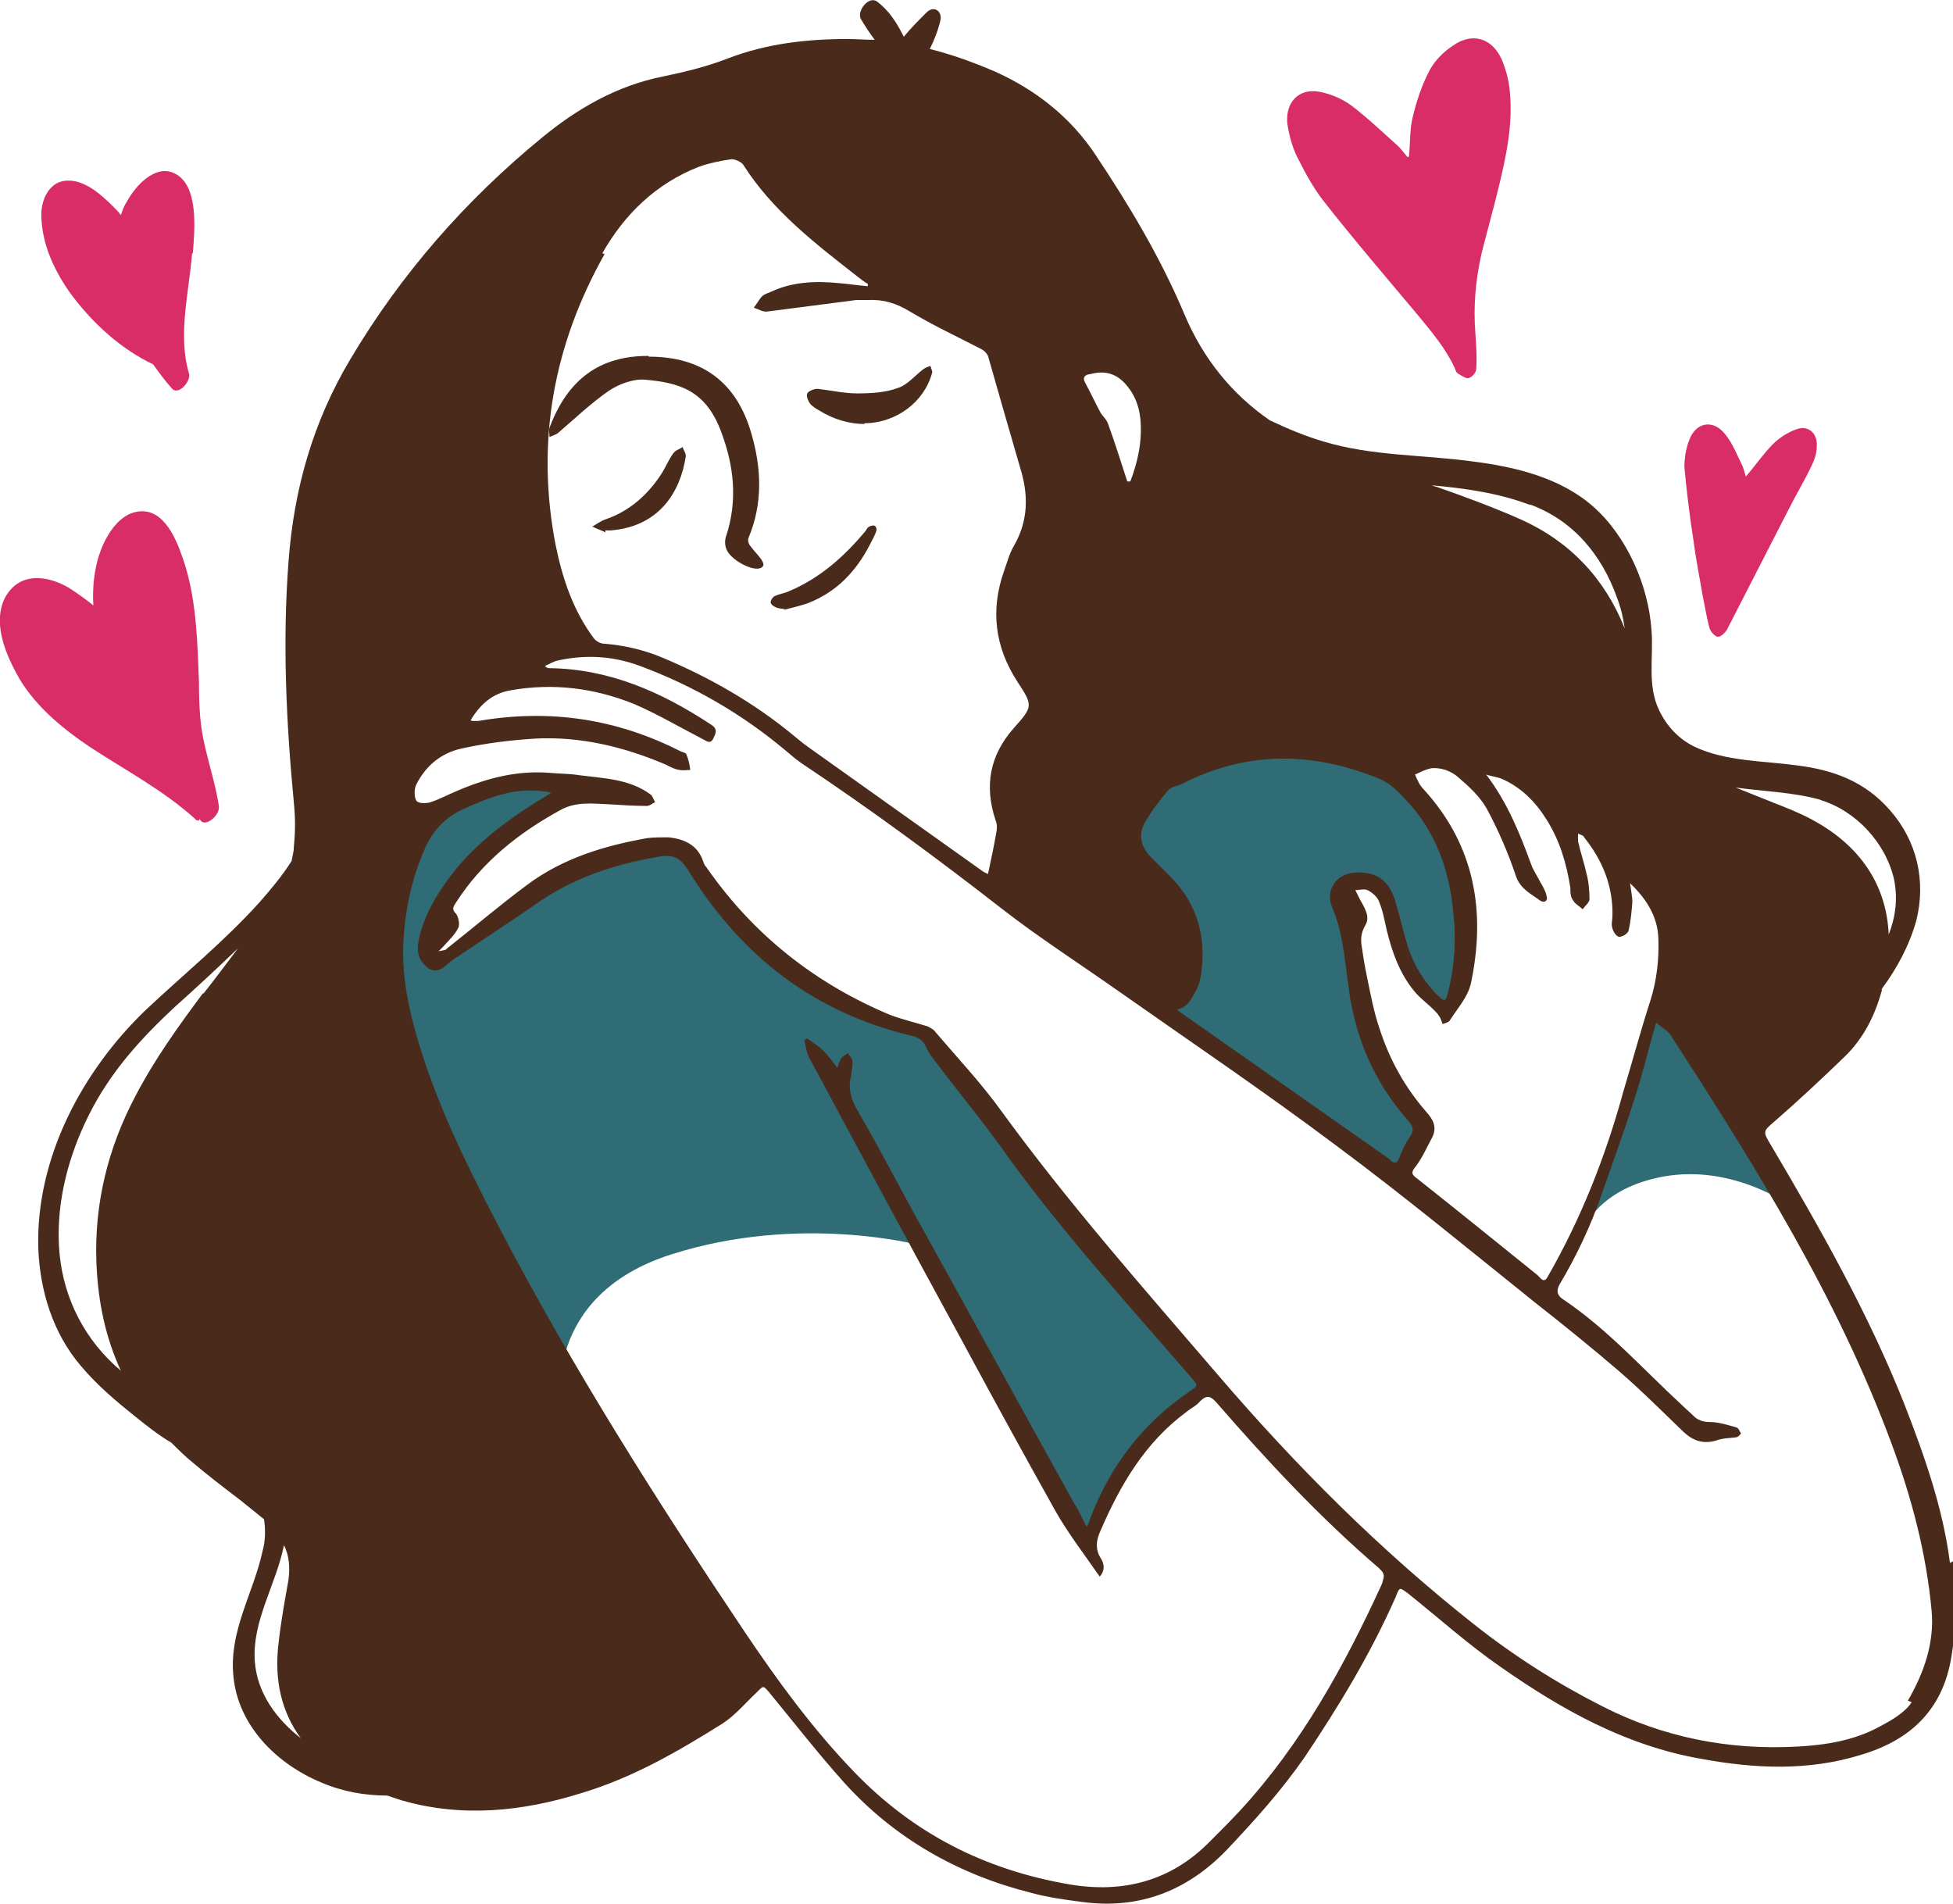
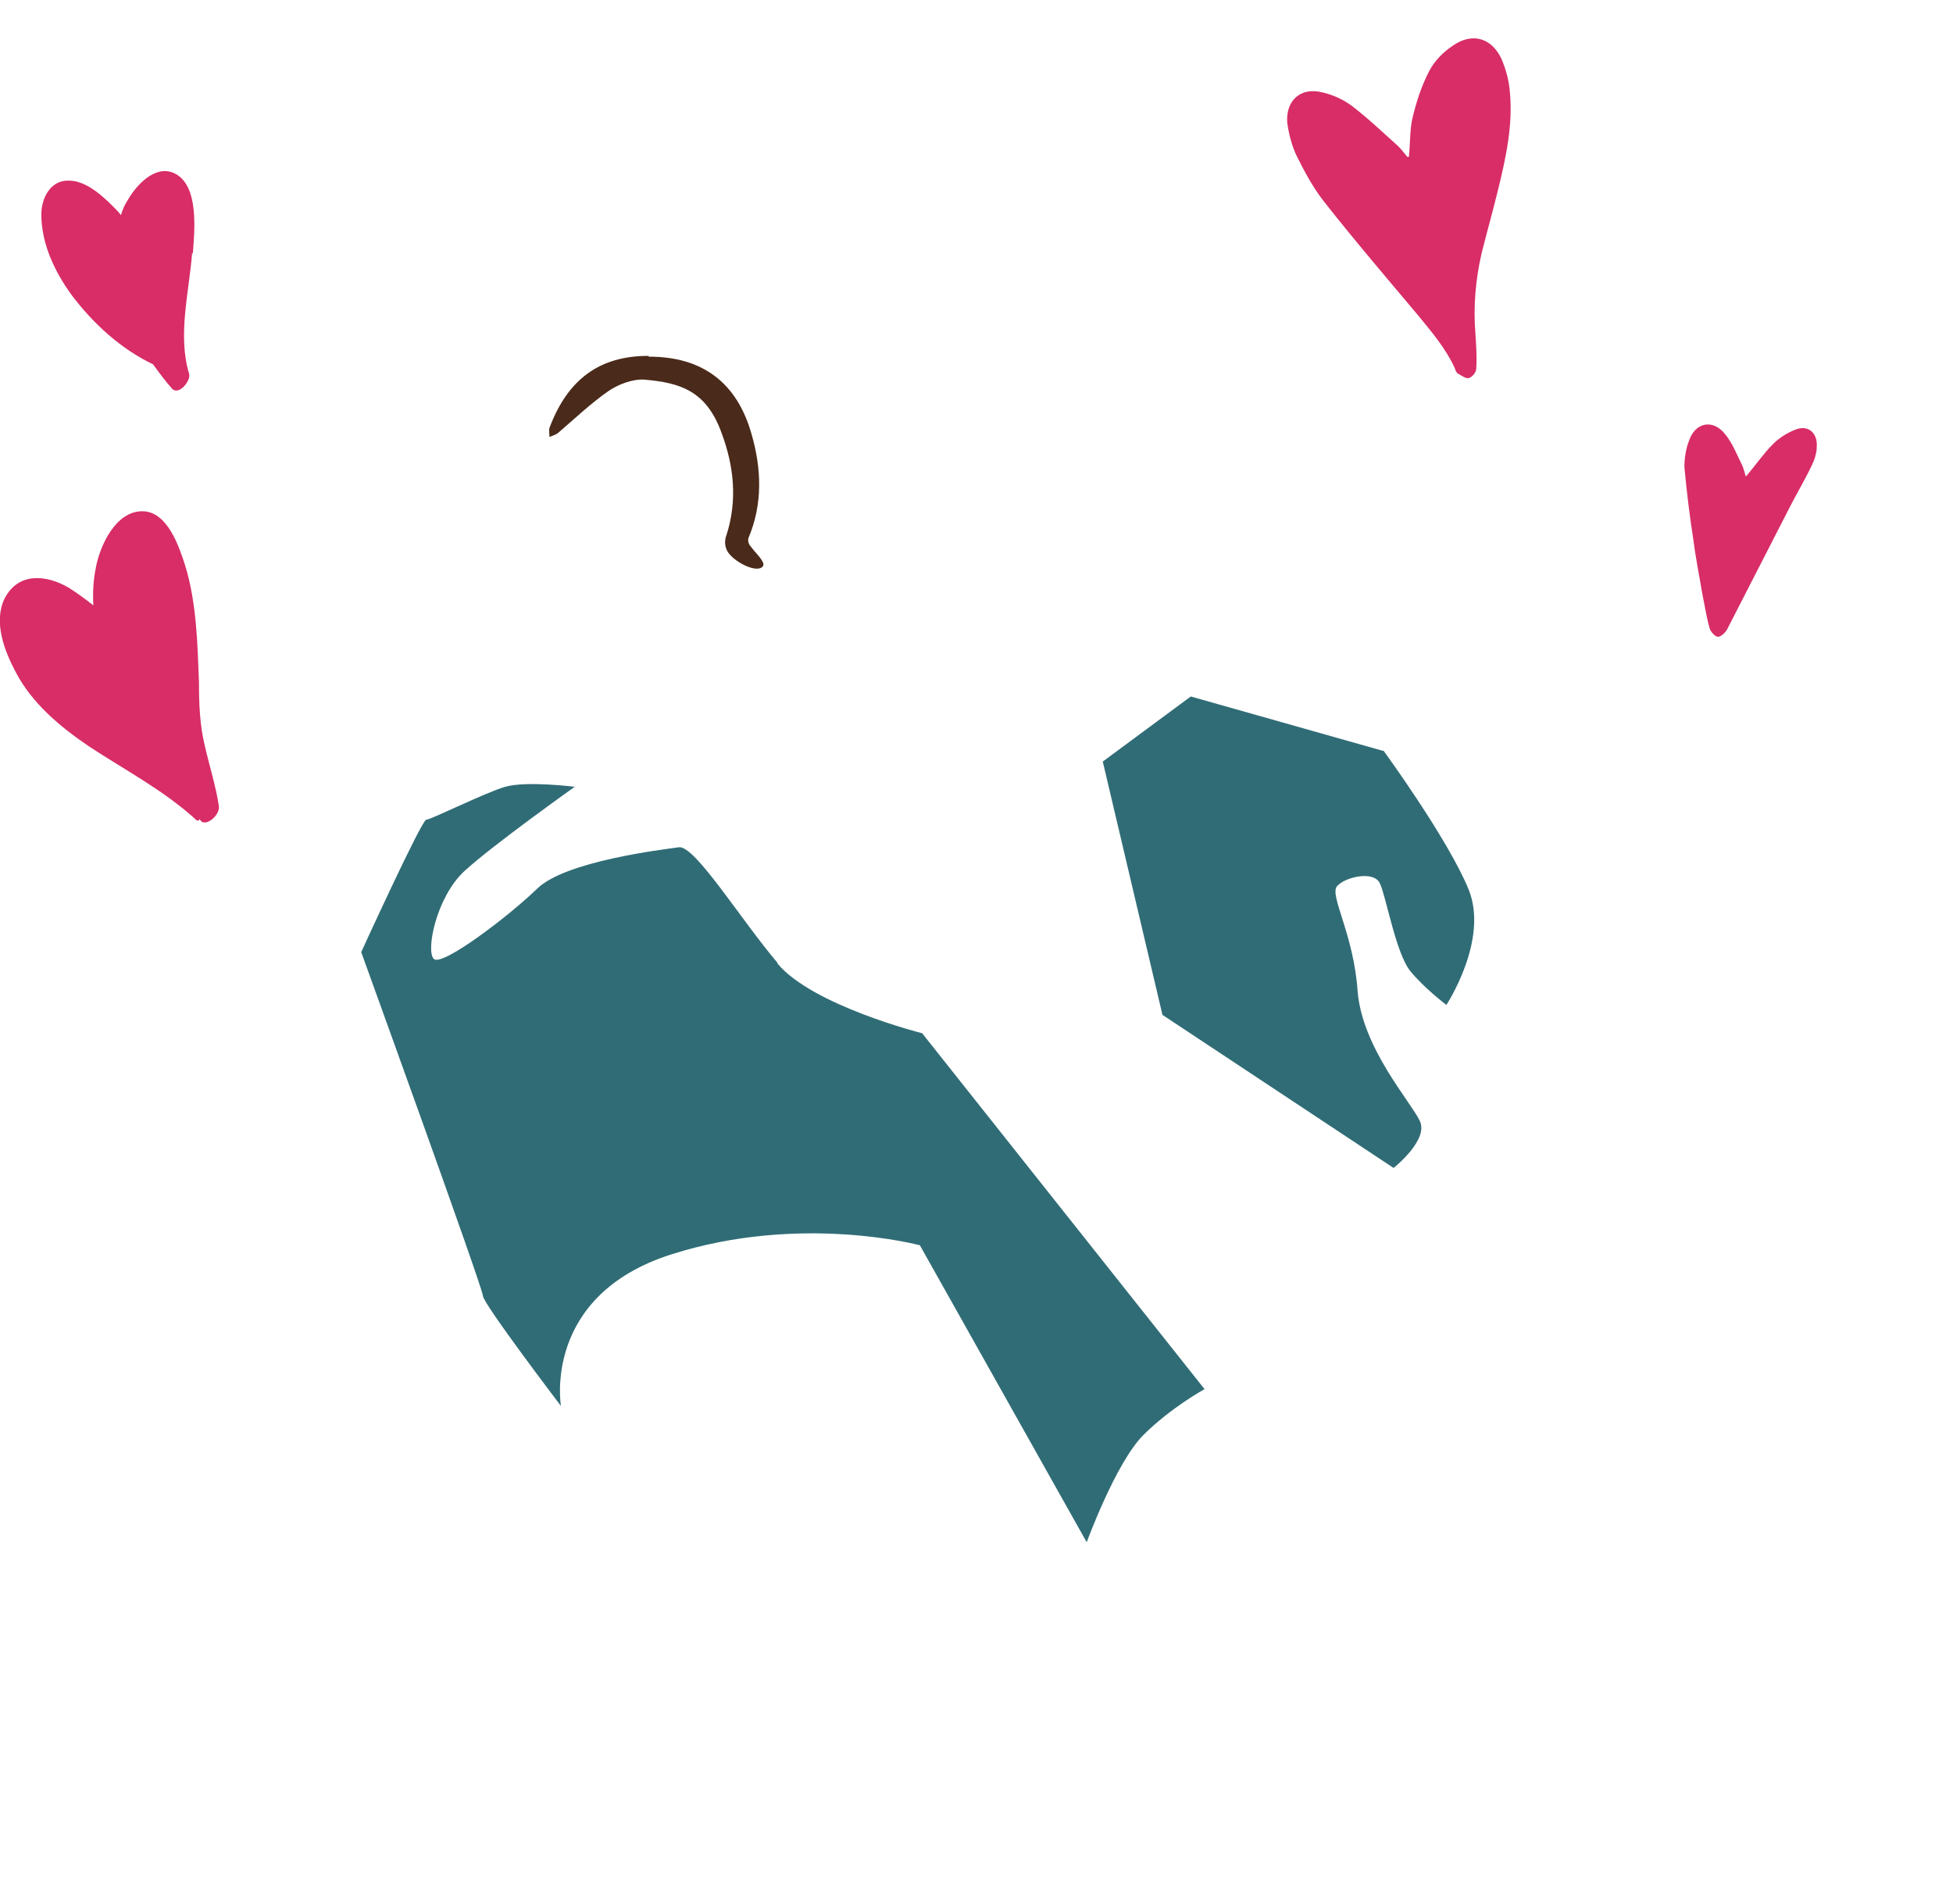
<svg xmlns="http://www.w3.org/2000/svg" viewBox="0 0 255.2 248.8">
  <defs>
    <style>.d{fill:#d82d67;}.e{fill:#4a2a1a;}.f{fill:#306c76;}</style>
  </defs>
  <g id="a" />
  <g id="b">
    <g id="c">
      <g>
        <path class="f" d="M101.6,125.8c-4.7-5.5-10.8-15.4-12.9-15.1-2.1,.3-14.8,1.8-18.5,5.4-3.7,3.6-12.4,10.2-13.5,9.2-1.1-1,.3-8.1,4-11.5,3.7-3.4,14.4-11,14.4-11,0,0-6.3-.8-9.1,0-2.7,.8-9.7,4.3-10.3,4.3s-8.5,17.3-8.5,17.3c0,0,15.9,43.9,15.9,44.9s10.2,14.4,10.2,14.4c0,0-2.5-14.4,14.4-19.8,16.9-5.4,32.5-1.2,32.5-1.2l21.8,38.8s3.8-10.4,7.4-14c3.6-3.6,8-6,8-6l-36.9-46.5s-14.3-3.6-18.9-9.1Z" />
        <path class="f" d="M180.7,98.1l-25.1-7.1-11.5,8.5,7.8,33.1,30.2,20s4.7-3.7,3.4-6.2c-1.2-2.5-7.5-9.5-8.1-16.9-.5-7.4-3.7-12.5-2.7-13.7,1-1.2,4.8-2.1,5.6-.4,.8,1.6,2.1,9.2,4,11.5,1.9,2.3,4.7,4.4,4.7,4.4,0,0,5.6-8.5,2.9-15.1-2.7-6.6-11.1-18.1-11.1-18.1Z" />
-         <path class="f" d="M220.1,127.6c-.4,.3-3.2,2.5-3.2,2.5l-10.4,31.2c.3-.7,2.4-6.1,11-7.6,9.2-1.6,16.7,4,16.7,4,0,0-13.7-30.3-14.1-30.1Z" />
      </g>
-       <path class="e" d="M254.8,204.2c-.9-7.1-3.3-13.9-5.9-20.6-4.7-11.9-11-23-17.5-34-1.1-1.8-1-1.8,.5-3.1,3.1-2.7,6.1-5.5,9.1-8.4,2.5-2.4,4-5.4,4.9-8.7,0,0,0-.1,0-.2,2-2.7,3.6-5.7,4.5-8.9,1.3-5.2,.1-10.4-3.4-14.4-3.3-3.8-7.4-5.3-12.2-5.9-4.4-.6-9.2-.5-13.3-2.4-2.1-1-3.7-2.7-4.7-4.8-1.6-3.3-.7-7-1-10.5-.4-5.8-3.2-12.2-7.6-16.1-4.3-3.8-10.2-5.2-15.7-5.9-6.5-.9-13.2-.7-19.5-2.6-2.4-.7-4.8-1.7-7.1-2.8-4.9-3.4-8.7-8-11.2-14-3.1-7.3-7.1-14-11.5-20.6-3.3-5-7.9-8.6-13.3-11-2.8-1.2-5.6-2.2-8.4-2.9,.6-1.2,1.1-2.5,1.4-3.8,.2-1.3-1-1.9-1.9-.9-1,1-2,2-2.9,3.1-.9-1.8-1.9-3.4-3.5-4.6-1.1-.8-2.7,1.3-2.1,2.3,.6,1,1.2,1.9,1.8,2.7-1.2,0-2.4-.1-3.6-.1-5.3,0-10.5,.6-15.5,2.5-2.8,1.1-5.7,1.8-8.6,2.4-6,1.2-11.2,4.2-15.8,8-10,8.2-18.4,17.8-25,28.9-4.9,8.2-7.4,17-8.1,26.5-.8,10.5-.3,21,.7,31.5,.2,1.9,.2,3.8,0,5.7,0,.7-.2,1.3-.3,1.9-1.2,1.9-2.7,3.7-4.2,5.4-4.6,5.1-9.9,9.4-14.9,14.1-8.3,8-14.3,19.3-14,31,.2,5.6,1.9,11.2,5.6,15.5,2.1,2.5,4.6,4.6,7.1,6.6,1.5,1.2,3,2.4,4.7,3.4,.9,.9,1.8,1.8,2.8,2.6,2,1.7,4.1,3.3,6.2,4.9,1,.8,2.1,1.7,3.1,2.5,.2,1.3,.2,2.8-.2,4.2-1.2,5.5-4.4,10.4-3.8,16.3,.6,6.5,5.7,11.5,11.5,13.9,2.8,1.2,5.7,1.7,8.6,1.7,.6,.2,1.2,.4,1.8,.6,7.9,2.3,15.8,1.5,23.5-.9,6.7-2,12.6-5.4,18.5-9.1,1.7-1.1,3-2.7,4.5-4.1,.9-.9,.8-.9,1.6,0,3.2,3.9,6.4,8,9.8,11.8,6.6,7.3,14.9,12,24.4,14.4,2.2,.6,4.4,.9,6.7,1.2,7.4,1,13.7-1.4,18.9-6.8,3.6-3.8,7.1-7.7,10.1-12,4.5-6.7,8.7-13.6,12-21.1,.5-1.3,.5-1.2,1.6-.4,4,3.2,7.9,6.7,12.1,9.6,8,5.6,16.4,10.3,26.2,12,7,1.3,14,1.6,20.8-.5,6.5-1.9,10.8-5.9,11.9-12.9,.7-4.2,.7-8.3,.2-12.4ZM26.5,129.8c-3.2,4.3-6.3,8.6-8.8,13.4-3.6,6.8-5.4,14.1-5.1,21.8,.2,5.1,1.2,9.8,3.2,14.1-.3-.3-.6-.5-.9-.8-4.4-4.1-6.9-9.6-7.2-15.6-.3-5.9,1.3-11.8,3.9-17,2.8-5.6,6.7-9.9,11.2-14.1,2.8-2.5,5.6-5.1,8.3-7.7-1.5,2-3,4-4.5,5.9Zm6.8,87.3c-.4-5.3,2.8-10.1,3.8-15.2,.7,1.3,.8,2.9,.6,4.5-.5,2.8-1,5.5-1.3,8.3-.6,4.8,.4,9,2.9,12.4-3.2-2.5-5.7-5.9-6-10ZM237.8,104.5c4.7,1.4,8.6,5.6,9.7,10.4,.5,2.5,.2,4.9-.7,7.2-.3-6.8-4.1-12.3-11.4-15.7-1.7-.8-3.4-1.4-5.1-2.1-1.2-.5-2.3-.9-3.5-1.4,3.7,.5,7.5,.6,11.1,1.6Zm-37.9-38.6c5.7,2.1,9.4,6.6,11.4,12.2,.5,1.3,.8,2.6,1,4-2.6-6.5-7.1-11.3-13.5-14.2-3.6-1.6-7.4-3-11.1-4.3-.2,0-.5-.2-.7-.2,4.4,.4,8.8,1,13,2.6Zm-13.1,34.5c1.4-.2,2.8,.3,3.8,1.2,1.4,1.2,2.8,2.5,3.7,4.1,1.5,2.8,2.8,5.8,3.8,8.8,.6,1.7,2,2.3,3.2,3.2,.5,.3,1,0,.8-.6-.1-.6-.5-1.3-.8-1.8-.4-.8-.9-1.5-1.2-2.3-1.5-4.1-3.1-8.1-5.9-11.8,.6,.2,1.3,.3,1.9,.5,2.6,1.1,4.5,3,6,5.4,1.7,2.7,2.6,5.7,3.1,8.9,0,.6,0,1.2,.4,1.7,.2,.4,.8,.7,1.2,1.1,.3-.4,.9-.9,.9-1.3,0-1.1-.1-2.3-.4-3.4-.3-1.4-.8-2.8-1.1-4.2,0-.3,0-.7,0-1,.3,.2,.7,.2,.8,.5,2.4,3,3.8,6.4,3.7,10.3,0,.5-.2,1.1,0,1.6,.1,.4,.5,1.1,.9,1.1,.4,0,1.1-.4,1.2-.8,.3-1.2,.4-2.5,.5-3.7,0-.8-.2-1.7-.3-2.5,2.1,2,3.6,4.3,3.7,7.2,.1,2.7-.2,5.4-1,8-1.3,4-2.4,8.1-3.6,12.1-2.3,8.4-5.5,16.5-9.8,24-.3,.6-.6,.8-1.1,.2,0,0-.2-.2-.3-.3-5.2-4.2-10.4-8.4-15.7-12.6-.7-.5-.9-.8-.2-1.6,.9-1.2,1.5-2.6,2.2-3.9,.6-1.3,0-2.3-.8-3.2-2.8-3.2-4.8-6.8-6.1-10.8-.8-2.3-1.2-4.6-1.7-7-.3-1.4-.5-2.7-.7-4.1-.1-.9,0-1.6,.5-2.5,.7-1.1-.1-2.3-.7-3.4-.2-.4-.4-.8-.6-1.2,.5,0,1.2-.2,1.6,0,.6,.3,1.3,.9,1.5,1.5,.5,1.2,.7,2.4,1,3.7,.7,2.9,1.7,5.7,3.6,8,.8,1,2,1.8,2.9,2.8,.2,.2,.3,.4,.5,.7,.1,.2,.2,.5,.3,.8,.3-.1,.7-.2,.9-.4,1-1.6,2.4-3.1,2.8-4.9,2-9.4,.5-18.1-6.2-25.4-.5-.5-.8-1.2-1.1-1.9,.7-.3,1.4-.7,2.1-.8Zm-37.1,6.9c.8-1.4,1.9-2.8,2.9-4,.4-.5,1.3-.6,1.9-.9,8.4-4.3,17-4.2,25.6-.7,1.4,.5,2.6,1.7,3.6,2.8,3.9,4.1,5.7,9.2,6.2,14.7,.4,3.5,.2,7-.7,10.5-.3,1.2-.4,1.2-1.3,.4-1.8-1.8-3.1-3.9-3.9-6.3-.6-1.9-1-3.8-1.6-5.8-.8-2.9-2.4-4.1-5.2-4-2.6,.1-4.1,2.3-3.1,4.6,1.4,3.3,1.6,6.8,2.1,10.2,.8,6.6,3.3,12.5,7.7,17.5,.7,.8,1,1.3,.3,2.3-.6,.8-1,1.8-1.4,2.8-.3,.6-.6,.7-1.1,.2,0,0-.1-.1-.2-.2-9.1-6.4-18.1-12.7-27.2-19.1-.1-.1-.3-.2-.5-.4,1.5-.3,1.9-1.5,2.5-2.5,.4-.7,.6-1.6,.7-2.5,.6-4.8-.7-9-4.1-12.4-.9-.9-1.7-1.7-2.6-2.6-1.3-1.4-1.6-3-.6-4.6Zm-7.3-58.4c1.8-.5,3.3-.2,4.6,1.2,1.2,1.3,1.8,2.8,2,4.5,.3,2.9-.3,5.7-1.3,8.3h-.4c-.8-2.5-1.6-5-2.5-7.5-.2-.6-.7-1-1-1.5-.7-1.3-1.3-2.6-2-3.9-.4-.7,0-1,.5-1.1Zm-63.7-15.8c2.9-5.1,7-9.1,12.6-11.3,1.4-.5,2.9-.8,4.3-1,.4,0,1.2,.3,1.5,.7,3.8,6,9.4,10.3,14.9,14.6,.5,.4,.9,.7,1.4,1,0,0,0,.2,0,.3-1.2-.1-2.5-.3-3.7-.4-3.1-.3-6.1-.2-8.9,1.1-.4,.2-.9,.3-1.2,.6-.4,.4-.7,1-1.1,1.5,.6,.2,1.2,.6,1.8,.5,3.9-.5,7.7-1,11.6-1.5,.5,0,1,0,1.5,0,2-.1,3.7,.4,5.5,1.5,3,1.8,6.2,3.3,9.3,4.9,.4,.2,.7,.5,.9,.9,1.4,4.9,2.8,9.8,4.2,14.6,1.1,3.5,1.1,6.9-.8,10.2-.6,1-.9,2.2-1.3,3.3-1.8,5.1-1.2,9.9,1.7,14.4,2.1,3.2,2.1,3.3-.4,6.1-3.2,3.6-3.9,7.6-2.4,12.1,.2,.5,.2,1,.1,1.5-.3,1.8-.7,3.6-1.1,5.5-.2-.1-.4-.2-.6-.3-7.6-5.4-15.3-10.9-22.9-16.3-.7-.5-1.3-1-1.9-1.5-5.2-4.3-11-7.6-17.2-10.2-2.4-1-5-1.6-7.6-1.8-.4,0-1-.3-1.3-.7-2.7-3.6-4.1-7.8-5-12.2-2.6-13.4-.3-26.1,6.4-38Zm101.9,173.8c-4.9,10.7-10.5,20.9-18.5,29.6-1.3,1.4-2.6,2.7-4,4.1-5.1,5.2-11.4,6.8-18.4,5.6-11-1.9-20.3-6.6-28.1-14.7-5.4-5.6-10-11.9-14.3-18.3-11.4-17-22.3-34.2-31.8-52.3-4-7.7-7.9-15.4-10.5-23.7-1.4-4.5-2.5-9.1-2.3-13.9,.2-4.4,1.1-8.6,2.9-12.6,1.1-2.4,2.8-4.1,5.2-5.1,3.3-1.5,6.5-2.7,10.2-2.2,.2,0,.5,0,1,.2-.6,.4-.9,.6-1.3,.8-4.7,2.9-9.1,6.2-12.3,10.7-1.5,2.1-2.8,4.3-3.5,6.9-.4,1.5-.6,3,.7,4.2,.8,.8,1.7,.8,2.6,0,.5-.4,1-.9,1.6-1.2,3.4-2.3,6.8-4.5,10.1-6.8,4.8-3.4,10.1-5.2,15.8-6.2,2.5-.5,3.3,.1,4.6,2.3,6.8,10.8,16.2,18,28.7,21,1,.2,1.6,.6,2,1.5,.4,.9,1.1,1.7,1.7,2.5,2.6,3.5,5.4,6.8,7.9,10.3,7.6,10.7,16.4,20.4,25,30.3,1,1.2,1,1.1-.3,2-6,4.1-10.2,9.6-12.8,16.4-.1,.3-.2,.7-.5,1.2-.6-1.1-1-2.1-1.6-3-7.1-12.8-14.1-25.6-21.2-38.4-2.4-4.4-4.7-8.8-7.2-13.1-.8-1.4-1.2-2.8-.8-4.4,.1-.6,.2-1.3,.2-1.9,0-.4-.4-.7-.6-1.1-.3,.2-.7,.4-.9,.7-.2,.3-.3,.7-.5,1.2-.6-.8-1.1-1.5-1.8-2.2-.6-.6-1.4-1.1-2.1-1.6-.1,0-.3,.2-.4,.2,.2,.9,.3,1.8,.8,2.6,6.5,12.1,13,24.2,19.6,36.3,4.1,7.6,8.2,15.1,12.4,22.6,1.7,3,3.8,5.7,5.8,8.6,.7-.8,.6-1.6,.2-2.3-.8-1.2-.7-2.4-.1-3.7,2.6-6,5.8-11.5,11.2-15.5,.6-.5,1.3-.8,1.8-1.4,.9-.9,1.4-.7,2.2,.2,6.6,7.6,13.5,15,21.2,21.6,.5,.5,.8,.8,.5,1.6Zm69.2,15.5c-.9,1.4-2.7,2.4-4.2,3.2-3.3,1.8-7,2.4-10.7,2.6-9,.5-17.6-1.2-25.6-5.3-5.9-3-11.4-6.5-16.6-10.6-12.3-9.7-23.3-20.7-33.5-32.6-9.7-11.3-19.6-22.5-28.4-34.6-2.6-3.6-5.7-6.9-8.6-10.3-.2-.3-.6-.5-1-.7-1.6-.5-3.3-.9-4.9-1.5-9.8-4.1-17.9-10.5-24-19.3-.2-.2-.3-.4-.4-.7-.7-2.2-2.5-3-4.6-3.2-.9,0-1.8,0-2.7,.1-5.6,1-11,2.6-15.7,6.1-3.5,2.6-6.8,5.4-10.2,8.1-.2,.1-.3,.3-.5,.4-.3,.1-.6,.1-.9,.2,.2-.2,.4-.4,.6-.6,.7-.8,1.5-1.5,2-2.5,.2-.5,0-1.4-.3-1.8-.6-.6-.4-.9,0-1.5,3.4-5.3,8.2-9.1,13.7-12.1,2-1.1,4.3-.8,6.5-.7,1.6,.1,3.2,.2,4.7,.2,.4,0,.7-.3,1.1-.5-.2-.3-.3-.8-.6-1-2.7-2-6-2.1-9.2-2.5-1.2-.2-2.4-.2-3.7-.3-4.3-.4-8.3,.6-12.3,2.3-1.2,.5-2.3,1.1-3.5,1.5-.6,.2-1.7,.2-1.9-.2-.3-.5-.3-1.5,0-2.1,1.2-2.4,3.2-4.1,5.9-4.7,3.2-.7,6.4-1.1,9.7-1.3,5.9-.3,11.6,1.1,17,3.4,.6,.3,1.1,.6,1.8,.7,.5,.1,1,0,1.4,0-.1-.7-.2-1.3-.5-2,0-.2-.4-.3-.7-.4-8.4-4.3-17.2-5.6-26.5-4-.2,0-.4,0-.7,0,0,0-.2,0-.3-.1,1.2-2,2.8-3.5,5.2-3.9,5.6-1,11-.3,16.2,1.8,3,1.3,5.9,3,8.8,4.5,.6,.3,1.1,.8,1.5,0,.4-.8,.6-1.3-.4-1.9-6.4-4.2-13.2-7.2-21-7.3-.2,0-.3,0-.6-.3,.6-.2,1.1-.6,1.7-.7,3.6-.8,7.2-.6,10.7,.7,7,2.6,13.4,6.3,19.1,11.1,.7,.6,1.3,1.1,2,1.6,9,6,17.7,12.4,26.3,19.1,4.9,3.8,10.2,7.2,15.3,10.8,9.4,6.6,19,13.1,28.2,20,8.9,6.6,17.5,13.7,26.1,20.6,3.7,2.9,7.4,5.9,10.9,8.9,2.9,2.5,5.7,5.3,8.5,8,1.3,1.2,2.6,1.6,4.3,1.1,.8-.3,1.7-.3,2.5-.4,.3,0,.5-.3,.7-.5-.2-.3-.3-.7-.6-.8-1.1-.3-2.3-.7-3.4-.7-.9,0-1.6-.2-2.2-.8-.5-.5-1-.9-1.5-1.4-5.1-4.7-9.7-9.9-15.5-13.8-.8-.5-1-1.1-.5-2,2.2-3.7,4.1-7.7,5.5-11.8,1.4-4,2.9-8.1,4.2-12.2,1.1-3.3,1.9-6.7,2.9-10.2,.8,.7,1.6,1.1,2,1.8,11,17,21.7,34.1,28.8,53.3,2.6,7,4.5,14.2,5.2,21.7,.4,4.2-1,8.2-3.1,11.8Z" />
-       <path class="d" d="M184.1,20.5c.2-1.9,.1-3.6,.5-5.2,.5-2.1,1.2-4.2,2.2-6.1,.7-1.3,1.8-2.4,3-3.2,2.5-1.8,5.1-1.1,6.4,1.7,.6,1.4,1,2.9,1.1,4.4,.4,4.2-.5,8.4-1.5,12.5-.7,2.9-1.5,5.7-2.2,8.5-.8,3.5-1.1,7-.8,10.6,.1,1.5,.2,3,.1,4.5,0,.4-.5,1.1-1,1.2-.3,.1-.9-.3-1.4-.6-.2-.1-.3-.4-.4-.7-1.2-2.6-3-4.7-4.8-6.9-4.2-5-8.4-9.9-12.4-15-1.4-1.8-2.5-3.9-3.5-5.9-.6-1.3-1-2.8-1.2-4.3-.2-2.9,1.8-4.7,4.7-3.9,1.3,.3,2.6,.9,3.7,1.7,2.1,1.6,4.1,3.5,6.1,5.3,.4,.4,.7,.8,1.2,1.4Z" />
+       <path class="d" d="M184.1,20.5c.2-1.9,.1-3.6,.5-5.2,.5-2.1,1.2-4.2,2.2-6.1,.7-1.3,1.8-2.4,3-3.2,2.5-1.8,5.1-1.1,6.4,1.7,.6,1.4,1,2.9,1.1,4.4,.4,4.2-.5,8.4-1.5,12.5-.7,2.9-1.5,5.7-2.2,8.5-.8,3.5-1.1,7-.8,10.6,.1,1.5,.2,3,.1,4.5,0,.4-.5,1.1-1,1.2-.3,.1-.9-.3-1.4-.6-.2-.1-.3-.4-.4-.7-1.2-2.6-3-4.7-4.8-6.9-4.2-5-8.4-9.9-12.4-15-1.4-1.8-2.5-3.9-3.5-5.9-.6-1.3-1-2.8-1.2-4.3-.2-2.9,1.8-4.7,4.7-3.9,1.3,.3,2.6,.9,3.7,1.7,2.1,1.6,4.1,3.5,6.1,5.3,.4,.4,.7,.8,1.2,1.4" />
      <path class="d" d="M228.1,62.3c1.3-1.5,2.3-3,3.6-4.3,.8-.8,1.9-1.5,3-1.9,1.6-.6,2.8,.5,2.7,2.2,0,.9-.3,1.8-.7,2.6-.9,1.9-2,3.7-2.9,5.5-2.7,5.3-5.4,10.5-8.1,15.8-.2,.4-.8,1-1.2,1-.4,0-1-.7-1.1-1.1-.4-1.4-.6-2.8-.9-4.2-.4-2.4-.9-4.8-1.2-7.2-.5-3.2-.9-6.4-1.2-9.7,0-1.1,.2-2.4,.6-3.4,.8-2.4,3.1-2.9,4.7-.9,1,1.2,1.6,2.8,2.3,4.2,.2,.5,.3,1,.5,1.6Z" />
      <path class="e" d="M84.8,46.6c7,0,11.5,3.4,13.4,10.1,1.3,4.5,1.5,9.1-.4,13.6-.1,.3,0,.8,.3,1.1,.5,.7,1.1,1.2,1.5,1.9,.4,.6,0,1-.7,1-1.3,0-3.6-1.4-4-2.6-.2-.5-.2-1.2,0-1.7,1.5-4.6,1-9.1-.6-13.4-2-5.6-5.5-6.6-10.1-7-1.5-.1-3.4,.6-4.7,1.5-2.3,1.6-4.4,3.6-6.5,5.4-.3,.3-.8,.4-1.2,.6,0-.4-.1-.9,0-1.2,2.4-6.4,6.6-9.4,12.9-9.4Z" />
-       <path class="e" d="M113,55.4c-2,0-4.1-.6-6-1.8-.4-.2-.8-.5-1.1-.8-.3-.4-.6-1.1-.4-1.4,.1-.3,.9-.6,1.3-.6,1.8,.2,3.5,.6,5.2,.6,1.8,0,3.7-.1,5.3-.7,1.3-.4,2.3-1.7,3.4-2.5,.3-.2,.6-.3,.9-.4,0,.3,.3,.7,.2,.9-1,3.8-4.7,6.6-8.9,6.6Z" />
-       <path class="e" d="M79.2,69.6c-.6-.3-1.2-.5-1.8-.8,.5-.3,1.1-.7,1.6-.9,3.3-1.1,5.7-3.3,7.5-6.1,.5-.8,.9-1.8,1.5-2.6,.3-.4,.8-.5,1.2-.8,.1,.4,.5,.9,.4,1.3-.7,4.5-3.4,9.1-9.8,9.6-.2,0-.5,0-.7,0v.3Z" />
-       <path class="e" d="M102.6,79.6c-.6-.1-1-.1-1.3-.3-.3-.1-.6-.4-.6-.6,0-.3,.3-.7,.5-.8,.6-.3,1.4-.4,2-.7,4-1.7,7.1-4.5,9.8-7.7,.2-.2,.3-.6,.6-.7,.2-.1,.5-.2,.7-.1,.2,.1,.3,.5,.2,.7-.2,.6-.5,1.1-.8,1.7-1.8,3.5-4.3,6.2-8.1,7.7-1.1,.4-2.2,.6-3.2,.9Z" />
      <path class="d" d="M26,107.2c-.2,0-.4,0-.5-.2-4.2-3.8-9.2-6.4-13.9-9.5-3.7-2.5-7.4-5.6-9.5-9.6-1.5-2.8-3-6.6-1.5-9.7,1.8-3.5,5.5-3.1,8.4-1.4,1.1,.7,2.2,1.5,3.2,2.3-.1-1.7,0-3.3,.3-4.8,.5-2.9,2.6-7.6,6.2-7.5,3.2,.1,4.7,4.6,5.5,7.1,1.5,4.9,1.6,10.2,1.8,15.2,0,2.9,.1,5.7,.8,8.5,.6,2.6,1.4,5.1,1.8,7.7,.2,1.3-2,3-2.5,1.7Z" />
      <path class="d" d="M25.1,33.1c-.4,5.1-1.9,10.7-.4,15.7,.3,.9-1.3,2.9-2.2,2-.9-1-1.7-2.1-2.5-3.2-4.2-2-7.8-5.3-10.6-9-2.2-3-4-6.7-4-10.6,0-2.1,1.2-4.5,3.6-4.4,2.2,0,4.3,1.9,5.8,3.4,.3,.3,.7,.7,1,1.1,.2-.6,.4-1.2,.8-1.8,1.1-2,3.6-4.8,6.1-3.7,3.4,1.5,2.7,7.7,2.5,10.5Z" />
    </g>
  </g>
</svg>